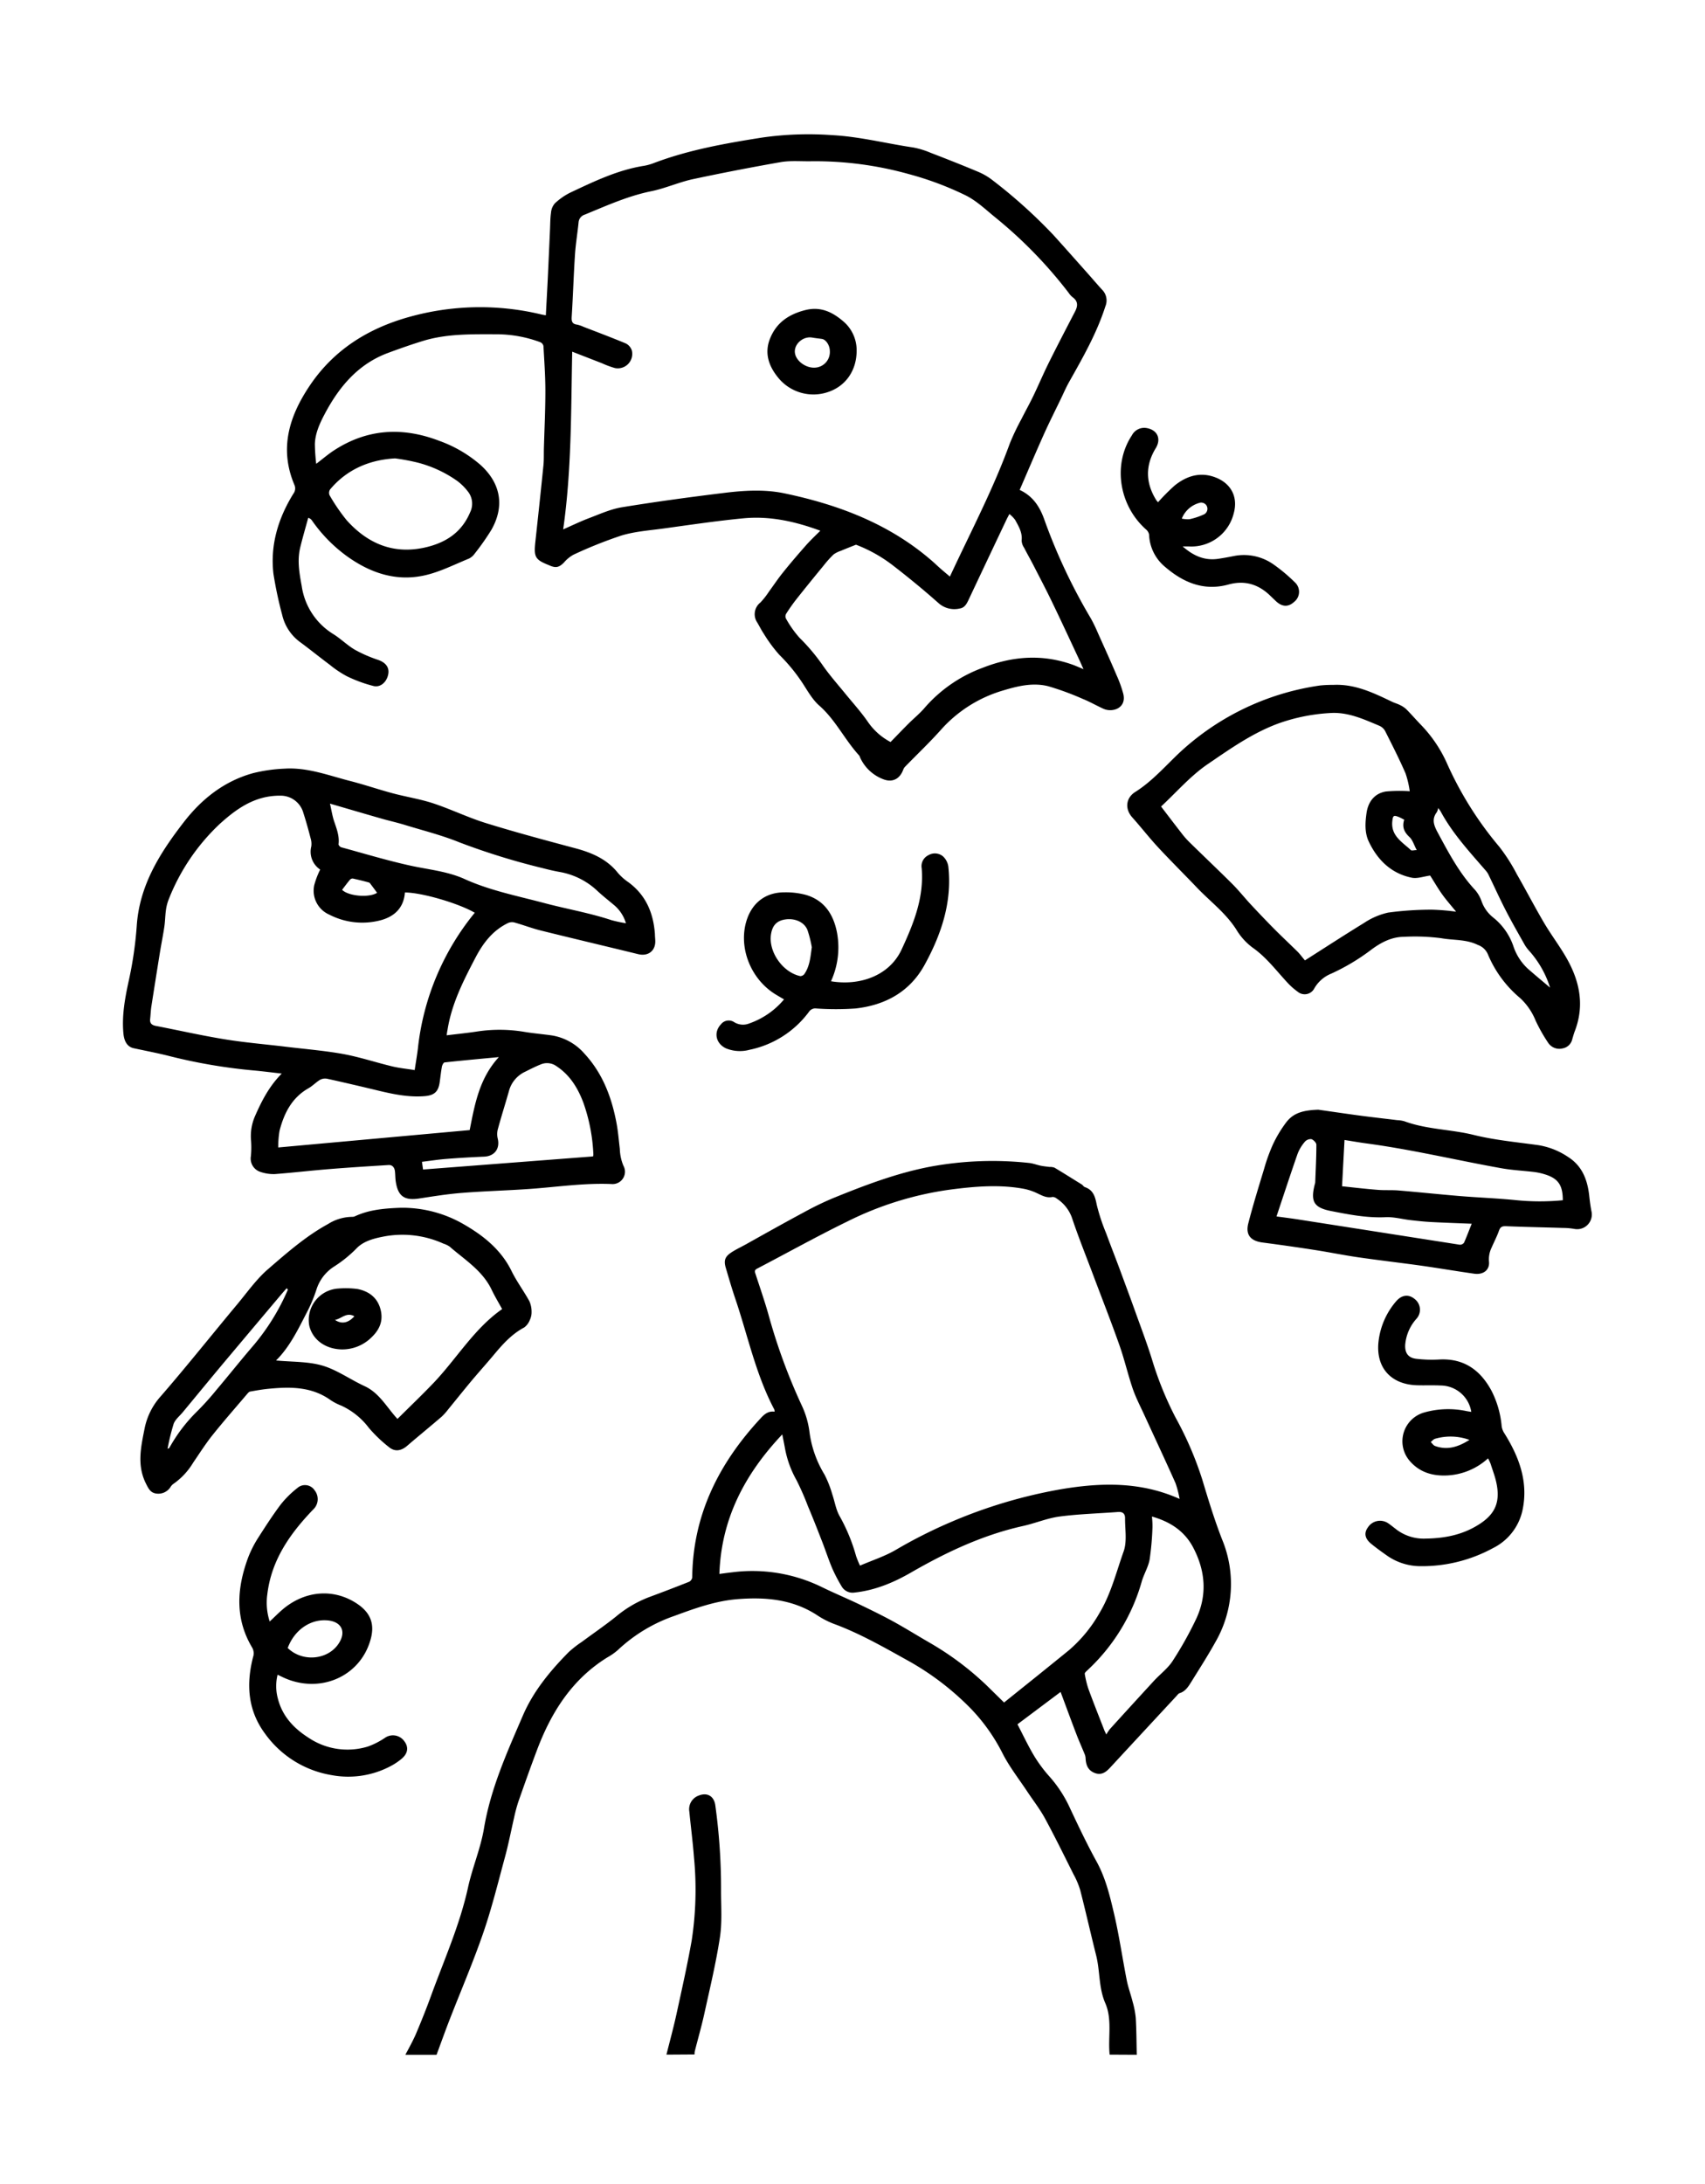
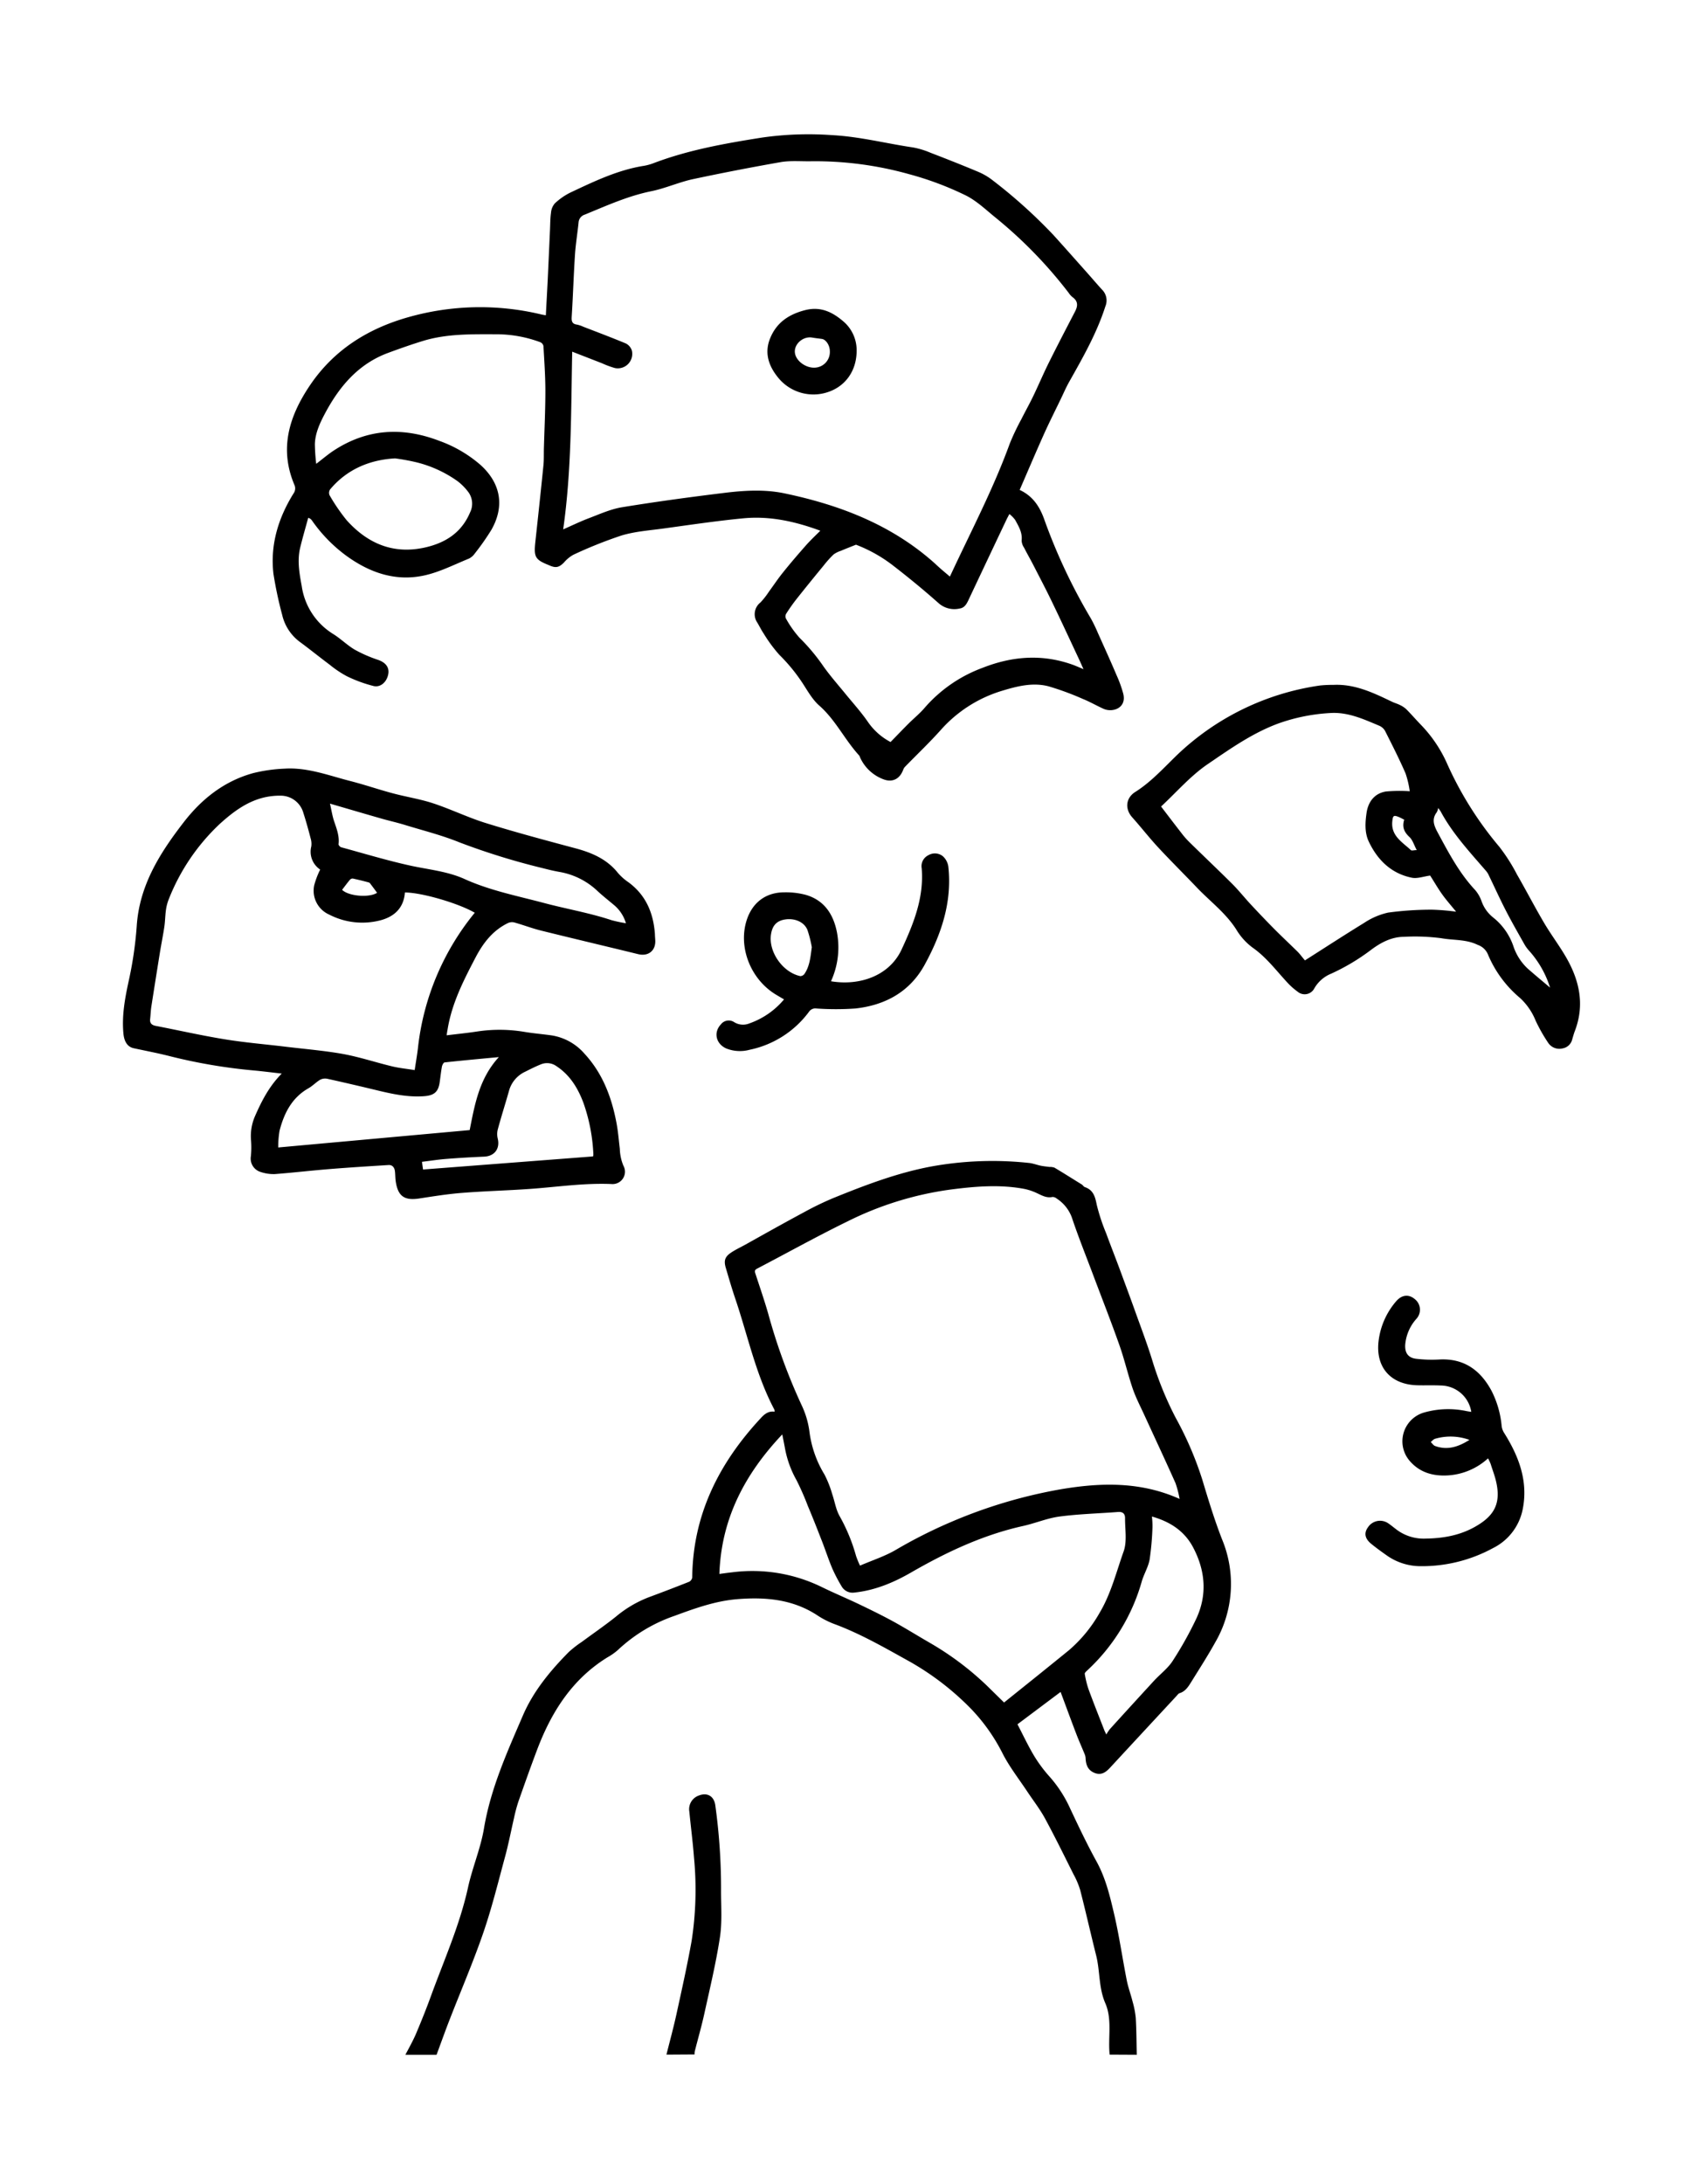
<svg xmlns="http://www.w3.org/2000/svg" id="Layer_1" data-name="Layer 1" viewBox="0 0 472.07 604.5">
  <path d="M307.23,568.63c-.49-4.74.76-9.72-1.2-14.23-1.86-4.27-1.44-8.83-2.52-13.17-1.51-6-2.88-12.11-4.43-18.14a22.47,22.47,0,0,0-1.85-4.36c-2.59-5.17-5.14-10.38-7.9-15.47-1.41-2.59-3.25-4.94-4.89-7.41-2.29-3.46-4.9-6.78-6.79-10.45A50.73,50.73,0,0,0,268.92,473a75.87,75.87,0,0,0-17.73-13.52c-6.66-3.7-13.27-7.49-20.46-10.12a23.81,23.81,0,0,1-4.58-2.4c-6.77-4.37-14.24-5-22-4.38-6.1.5-11.72,2.53-17.42,4.63a43.53,43.53,0,0,0-15.61,9.4,16.46,16.46,0,0,1-2.93,2.07c-9.72,6-15.48,15.05-19.43,25.45-1.83,4.83-3.56,9.71-5.27,14.59a43.48,43.48,0,0,0-1.17,4.42c-.82,3.53-1.5,7.1-2.45,10.61-1.93,7.11-3.69,14.29-6.09,21.25-2.79,8.09-6.2,16-9.31,24-1.25,3.21-2.4,6.45-3.6,9.68h-8.64c1-1.86,2-3.68,2.86-5.6,1.53-3.61,3-7.26,4.33-10.94,3.6-9.84,7.89-19.43,10.16-29.75,1.2-5.51,3.49-10.81,4.42-16.35,1.85-11.08,6.42-21.14,10.79-31.29,2.9-6.72,7.55-12.33,12.67-17.52a29.46,29.46,0,0,1,3.62-2.82c3.16-2.34,6.41-4.56,9.46-7a32,32,0,0,1,9.12-5.37q5.59-2.07,11.14-4.27a1.64,1.64,0,0,0,.86-1.19c.17-17.36,7.41-31.67,19-44.12,1-1.1,2.1-2,3.8-1.76a1.87,1.87,0,0,0-.06-.59c-5.15-9.7-7.34-20.44-10.83-30.72-.95-2.81-1.78-5.67-2.62-8.51-.59-2-.24-3.07,1.48-4.22,1.26-.84,2.66-1.49,4-2.23,5.37-3,10.71-6,16.12-8.9a85,85,0,0,1,8.27-4c8.75-3.55,17.57-6.91,26.9-8.67a94.54,94.54,0,0,1,27.23-1c1.08.11,2.13.54,3.21.76.78.16,1.58.23,2.38.34a3.89,3.89,0,0,1,1.4.19c2.55,1.51,5,3.08,7.56,4.65.32.2.53.63.87.74,2.35.81,2.85,2.65,3.29,4.89a53.82,53.82,0,0,0,2.6,7.88c1.3,3.55,2.7,7.06,4,10.6s2.6,7,3.86,10.52c1.64,4.59,3.39,9.16,4.84,13.81a93.53,93.53,0,0,0,6.57,16.17,94.93,94.93,0,0,1,7.36,17.11c1.67,5.56,3.35,11.07,5.45,16.47a32.15,32.15,0,0,1-1.87,28.54c-2.09,3.77-4.44,7.4-6.71,11.07-.78,1.25-1.59,2.52-3.16,3-.33.1-.58.48-.84.76q-9.21,9.92-18.4,19.85c-1.14,1.23-2.35,2.15-4.14,1.52s-2.57-2-2.65-4.18a3.35,3.35,0,0,0-.26-1.08c-.76-1.86-1.59-3.69-2.3-5.56-1.46-3.8-2.85-7.62-4.36-11.65l-11.94,8.95c1.52,2.91,2.93,5.94,4.64,8.79a39,39,0,0,0,4.38,5.85,35.05,35.05,0,0,1,5.57,8.67c2.32,4.94,4.67,9.88,7.3,14.66s3.79,9.93,5,15.09c1.34,5.88,2.2,11.87,3.37,17.79.39,2,1.13,3.94,1.62,5.92a24.9,24.9,0,0,1,.87,4.49c.2,3.39.2,6.8.28,10.2ZM326.6,414.84a28.27,28.27,0,0,0-1.13-4.37c-2.81-6.3-5.74-12.54-8.61-18.8-1.12-2.44-2.37-4.83-3.24-7.35-1.36-4-2.29-8.11-3.7-12.08-2.34-6.63-4.93-13.18-7.4-19.77-1.94-5.15-4-10.27-5.74-15.48a10.55,10.55,0,0,0-4.19-5.27,1.82,1.82,0,0,0-1.17-.45c-1.65.36-2.95-.42-4.35-1.07A15.05,15.05,0,0,0,283.4,329c-6.79-1.24-13.63-.64-20.36.24A91.23,91.23,0,0,0,234.72,338c-8.48,4.14-16.74,8.74-25.11,13.11-.81.42-.62.89-.41,1.52,1.2,3.69,2.48,7.36,3.54,11.09A161,161,0,0,0,222,389a24.31,24.31,0,0,1,2.12,7.27,30,30,0,0,0,4.16,11.82,29.67,29.67,0,0,1,2.14,5.42c.69,2,1,4.19,2,6a49.52,49.52,0,0,1,4.6,11.12,27.53,27.53,0,0,0,1.09,2.67c3.51-1.51,7-2.63,10-4.41a135,135,0,0,1,15.24-7.68,136.85,136.85,0,0,1,30.51-9.07C304.85,410.3,315.82,410,326.6,414.84ZM278,471.18c6-4.81,12-9.61,18-14.5a38.7,38.7,0,0,0,8.44-10.3c3.18-5.31,4.63-11.31,6.66-17,1-2.78.37-6.14.4-9.24,0-1.18-.62-1.79-1.92-1.69-5.4.42-10.84.55-16.19,1.26-3.44.45-6.73,1.87-10.14,2.62-11.07,2.46-21.16,7.21-30.93,12.83-4.89,2.83-10.07,5-15.8,5.6A3.48,3.48,0,0,1,233,439a44.26,44.26,0,0,1-2.63-5.07c-1.12-2.69-2-5.47-3.1-8.19-1.16-3-2.35-6-3.58-8.91a75.63,75.63,0,0,0-3.16-7.19,28.29,28.29,0,0,1-3.15-8.59c-.23-1.27-.49-2.54-.79-4.07-10.4,11-16.9,23.38-17.41,38.62,1.27-.17,2.35-.32,3.44-.44a43.74,43.74,0,0,1,24.77,4c3.48,1.71,7.07,3.2,10.56,4.87,3.15,1.51,6.3,3.05,9.36,4.72,3.4,1.87,6.7,3.93,10.06,5.87a82,82,0,0,1,15.91,11.93Zm28.29,8.88a12.7,12.7,0,0,1,1-1.51q6.09-6.71,12.23-13.39c1.71-1.85,3.82-3.41,5.16-5.49A100.05,100.05,0,0,0,331.21,448c3.08-6.61,2.53-13.25-.82-19.66-2.4-4.6-6.38-7.19-11.45-8.63a23.82,23.82,0,0,1,.15,2.91,78.65,78.65,0,0,1-.79,9c-.38,2.09-1.58,4-2.18,6.07a53.25,53.25,0,0,1-15.27,24.78c-.23.21-.55.56-.51.79a27.15,27.15,0,0,0,1,4.12c1.41,3.86,2.94,7.68,4.43,11.51C305.84,479.1,306,479.34,306.31,480.06Z" />
  <path d="M184.52,568.63c.93-3.71,1.94-7.4,2.76-11.13,1.48-6.78,3-13.55,4.22-20.39a92.76,92.76,0,0,0,.65-23c-.32-4.25-.88-8.48-1.29-12.72a4,4,0,0,1,2.62-4.46c2.37-.93,4.22.18,4.57,2.7a167.73,167.73,0,0,1,1.59,23.8c0,4.27.33,8.6-.32,12.78-1.08,7.08-2.77,14.08-4.31,21.1-.77,3.5-1.77,6.95-2.65,10.43a4.68,4.68,0,0,0-.06.84Z" />
  <path d="M151.13,87.26c.18-3.49.37-6.79.53-10.08q.32-6.83.62-13.65c.07-1.56.06-3.13.28-4.67a4.51,4.51,0,0,1,1.05-2.56,17.69,17.69,0,0,1,4.3-3c6.59-3.1,13.16-6.28,20.46-7.42a14.74,14.74,0,0,0,2.76-.79c9.62-3.63,19.68-5.4,29.75-7a90.69,90.69,0,0,1,19.5-.69c7.64.4,15,2.32,22.44,3.41a22.89,22.89,0,0,1,4.8,1.46c4.34,1.67,8.66,3.37,12.95,5.17a17.66,17.66,0,0,1,4.1,2.33,142.59,142.59,0,0,1,17,15.28c3.15,3.48,6.26,7,9.37,10.49,1.4,1.57,2.75,3.18,4.18,4.72a4.2,4.2,0,0,1,.83,4.52c-2.37,7.41-6.2,14.12-10,20.86-.87,1.54-1.57,3.17-2.34,4.77-1.58,3.27-3.22,6.52-4.71,9.83-2.27,5.07-4.44,10.18-6.68,15.35,3.74,1.74,5.61,4.75,6.86,8.31a157.13,157.13,0,0,0,12.84,27.24,41,41,0,0,1,1.94,4c1.76,3.93,3.55,7.85,5.23,11.82A33.08,33.08,0,0,1,311,192c1,4-3,5.29-5.48,4.16-1.92-.87-3.75-1.93-5.7-2.72a77.63,77.63,0,0,0-9.55-3.51c-4.26-1.09-8.46-.07-12.59,1.18A36.88,36.88,0,0,0,260.5,202c-3.16,3.53-6.6,6.8-9.91,10.2a2.26,2.26,0,0,0-.51.82c-.94,2.56-3,3.65-5.57,2.62a11.49,11.49,0,0,1-6.4-6.06,1.65,1.65,0,0,0-.24-.5c-4-4.37-6.51-9.81-11-13.77-1.94-1.69-3.27-4.12-4.71-6.32a47.9,47.9,0,0,0-6.38-7.76,40.1,40.1,0,0,1-4.32-5.86c-.68-1-1.19-2.08-1.81-3.1a4.1,4.1,0,0,1,.9-5.53,22,22,0,0,0,2.35-3c1.33-1.81,2.57-3.69,4-5.44,2-2.5,4.11-4.94,6.23-7.35,1.23-1.39,2.58-2.66,4-4.07-7-2.58-14-4.13-21.32-3.43s-14.75,1.81-22.11,2.82c-3.89.53-7.88.81-11.61,1.93a121.42,121.42,0,0,0-13.31,5.32,9.33,9.33,0,0,0-2.64,2.17c-1.32,1.32-2.18,1.56-3.85.86l-.27-.12c-3.84-1.52-4.25-2.24-3.8-6.43.77-7.06,1.53-14.11,2.24-21.18.16-1.57.09-3.16.13-4.74.15-5.27.41-10.54.41-15.82,0-4.16-.3-8.33-.53-12.49a1.52,1.52,0,0,0-.87-1.06,35,35,0,0,0-11.81-2.2c-6.86,0-13.75-.21-20.43,1.77-3.3,1-6.55,2.15-9.78,3.34-8.4,3.07-13.68,9.4-17.7,17-1.37,2.61-2.6,5.28-2.7,8.27a52.69,52.69,0,0,0,.37,5.48c1.82-1.39,3.23-2.6,4.77-3.62,9.25-6.09,19.05-6.66,29.26-2.76A35.78,35.78,0,0,1,133,128.64c5.64,5.06,6.79,11.44,3.05,18a67.68,67.68,0,0,1-4.62,6.58,4.18,4.18,0,0,1-1.63,1.39c-4,1.63-8,3.68-12.19,4.62-8.07,1.82-15.34-.74-21.89-5.54A41.61,41.61,0,0,1,86.34,144a1.89,1.89,0,0,0-1-.69c-.75,2.74-1.55,5.47-2.22,8.23-.86,3.58-.24,7.08.42,10.66a18.72,18.72,0,0,0,8.81,13.33c2,1.26,3.75,3,5.81,4.24a37.68,37.68,0,0,0,6.54,2.86c2,.7,3.12,2,2.81,3.87-.36,2.17-2.1,3.84-4.09,3.36a38.32,38.32,0,0,1-7.37-2.7A28.77,28.77,0,0,1,91.33,184c-2.69-2-5.31-4.12-8-6.12a12.92,12.92,0,0,1-5.2-7.7,109.56,109.56,0,0,1-2.42-11.37c-.93-8,1.32-15.38,5.52-22.18a2.39,2.39,0,0,0,.26-2.49c-4.21-10-1.43-18.93,4.26-27.4,6.67-9.93,16.17-15.84,27.46-19A72.73,72.73,0,0,1,149.78,87C150.1,87.09,150.43,87.13,151.13,87.26ZM263,159.57c.84-1.79,1.61-3.43,2.39-5.06,5-10.47,10.22-20.82,14.19-31.75a65.58,65.58,0,0,1,3.2-6.73c1.09-2.18,2.29-4.3,3.34-6.49,1.44-3,2.71-6,4.19-9,2.39-4.81,4.87-9.56,7.34-14.32.8-1.54.88-2.86-.72-4a5.19,5.19,0,0,1-1.05-1.18,123.94,123.94,0,0,0-20.11-20.71c-2.79-2.25-5.46-4.86-8.63-6.37a87,87,0,0,0-15.45-5.76,96.38,96.38,0,0,0-27-3.57c-2.83.06-5.72-.23-8.48.23Q204,47,191.91,49.57c-3.92.84-7.66,2.55-11.58,3.35-6.46,1.31-12.38,4-18.4,6.47a2.45,2.45,0,0,0-1.74,2.19c-.3,3-.81,6-1,9-.37,5.68-.54,11.39-.9,17.08-.08,1.26.11,2,1.47,2.18a8.4,8.4,0,0,1,1.77.6c3.92,1.51,7.86,3,11.74,4.61A3.34,3.34,0,0,1,174.94,97a4,4,0,0,1-4.68,4.86,25.44,25.44,0,0,1-3.62-1.34l-8.21-3.19c-.34,16.53-.16,32.8-2.5,49.18,2.57-1.13,4.81-2.22,7.14-3.1,2.94-1.11,5.89-2.46,9-3,9.46-1.55,19-2.84,28.48-4,5.43-.67,11-1,16.36.07,15.49,3.21,30,8.73,42,19.52C260.15,157.19,261.5,158.31,263,159.57ZM300,185.2c-.47-1-.83-1.86-1.21-2.67-2.48-5.29-4.93-10.59-7.47-15.85-1.68-3.5-3.49-6.93-5.26-10.38-.81-1.57-1.7-3.11-2.5-4.69a3.93,3.93,0,0,1-.7-2c.26-2.23-.85-4-1.81-5.75a8.71,8.71,0,0,0-1.58-1.6c-.36.7-.59,1.11-.79,1.53q-5.3,11.17-10.57,22.35c-.52,1.09-1.1,2.08-2.39,2.27a6.57,6.57,0,0,1-5.85-1.48c-4.15-3.69-8.46-7.22-12.86-10.61A40.24,40.24,0,0,0,237,150.75c-1.74.7-3,1.18-4.2,1.7a7,7,0,0,0-2,1,28.25,28.25,0,0,0-2.7,3c-2.56,3.11-5.1,6.23-7.6,9.39-1,1.27-1.94,2.62-2.82,4a1.44,1.44,0,0,0-.11,1.27,29,29,0,0,0,3.77,5.37,54.15,54.15,0,0,1,6.69,8c2,2.8,4.3,5.38,6.47,8.06,2,2.41,4.06,4.73,5.82,7.28a17.46,17.46,0,0,0,6.25,5.54c1.72-1.76,3.36-3.48,5.05-5.16,1.45-1.45,3.09-2.76,4.41-4.33a39.15,39.15,0,0,1,16.06-11.06c8.39-3.3,16.85-3.87,25.4-.66C298.27,184.47,299.05,184.8,300,185.2ZM109.39,126.86c-7.67.43-13.69,3.45-18,8.6a1.74,1.74,0,0,0-.15,1.59A52,52,0,0,0,96,144c5.75,6.38,12.78,9.45,21.5,7.56,5.76-1.26,10.27-4.1,12.65-9.74a5.43,5.43,0,0,0-.63-5.83,15.42,15.42,0,0,0-2.83-2.82,33.36,33.36,0,0,0-11.29-5.2A60,60,0,0,0,109.39,126.86Z" />
  <path d="M123.67,286.53c3-.37,5.73-.64,8.47-1.06a41.57,41.57,0,0,1,13,.1c2.55.43,5.14.63,7.7,1a15.19,15.19,0,0,1,9,5.06c5,5.42,7.49,12,8.83,19.06.46,2.39.65,4.84.94,7.26a13.12,13.12,0,0,0,1,4.68,3.42,3.42,0,0,1-3.3,5.06c-7.57-.32-15,.81-22.54,1.35-6.27.45-12.56.6-18.82,1.1-4,.31-7.89.94-11.81,1.54-4.2.66-6-.62-6.59-4.84-.12-.9-.1-1.82-.21-2.73s-.65-1.74-1.74-1.68c-5.45.34-10.91.68-16.36,1.12-5.06.41-10.11,1-15.17,1.39a11.41,11.41,0,0,1-4.07-.64A3.87,3.87,0,0,1,69.46,320a24.82,24.82,0,0,0,.05-4.31,13.84,13.84,0,0,1,1.13-6.87c1.84-4.18,3.91-8.22,7.37-11.7-2.77-.31-5.3-.64-7.84-.87a150.57,150.57,0,0,1-23.37-4c-3.24-.82-6.54-1.44-9.81-2.15-1.76-.39-2.61-1.93-2.81-4-.47-4.85.36-9.5,1.37-14.22a105.31,105.31,0,0,0,2.3-15.48c.71-11.28,6.35-20.21,12.94-28.74,5-6.5,11.24-11.46,19.26-13.68a43.54,43.54,0,0,1,8.76-1.25c6.36-.4,12.26,1.92,18.27,3.45,3.9,1,7.7,2.31,11.58,3.35s7.61,1.59,11.28,2.8c5,1.65,9.78,4,14.8,5.53,8.14,2.52,16.38,4.72,24.61,6.92,4.55,1.22,8.69,3,11.72,6.79a14.89,14.89,0,0,0,2.9,2.58c4.86,3.56,6.94,8.52,7.36,14.35,0,.62.08,1.24.1,1.87.08,2.81-2,4.37-4.74,3.7-9-2.2-17.95-4.31-26.91-6.53-2.5-.62-4.92-1.56-7.41-2.25a2.69,2.69,0,0,0-1.8.21c-4.22,2.08-6.86,5.55-9,9.68-3.33,6.36-6.54,12.7-7.67,19.88C123.81,285.47,123.76,285.84,123.67,286.53ZM112.11,247c-.32,4.34-3,6.75-6.92,7.74a19.91,19.91,0,0,1-14-1.6A7.22,7.22,0,0,1,87,245a22.67,22.67,0,0,1,1.65-4.34,5.92,5.92,0,0,1-2.46-6.41A5.22,5.22,0,0,0,86,232c-.61-2.36-1.26-4.71-2-7a6.52,6.52,0,0,0-6.3-4.79,19,19,0,0,0-4.69.52c-4.74,1.16-8.5,4-12.07,7.21a57.41,57.41,0,0,0-14.19,20.87,12.74,12.74,0,0,0-.8,3c-.22,1.55-.22,3.13-.45,4.68-.36,2.42-.85,4.81-1.24,7.22q-1.2,7.44-2.36,14.89c-.17,1.13-.2,2.28-.33,3.42s.42,1.68,1.54,1.9c6.39,1.23,12.74,2.68,19.16,3.72,5.58.91,11.23,1.37,16.84,2.05,5.28.64,10.6,1.07,15.82,2,4.65.85,9.18,2.37,13.78,3.47,2,.47,4,.64,6.1,1,.34-2.24.68-4.18.91-6.13a71.3,71.3,0,0,1,15.73-37.42C127,250,116.74,247,112.11,247Zm26,45.56c-5.28.5-10.14.94-15,1.47-.3,0-.66.72-.75,1.14-.26,1.42-.41,2.85-.61,4.27-.36,2.69-1.48,3.71-4.21,3.93-4.47.35-8.77-.56-13.07-1.6-4.61-1.11-9.22-2.19-13.85-3.21a3,3,0,0,0-2,.28c-1.13.68-2.07,1.7-3.22,2.35-4.61,2.62-6.75,6.92-8,11.75a26.14,26.14,0,0,0-.36,4.63l53-4.81C131.47,305.56,132.7,298.48,138.1,292.58Zm35.19-37.07a10.44,10.44,0,0,0-3.51-5.19c-1.43-1.2-2.9-2.36-4.28-3.63A20.27,20.27,0,0,0,155,241.33c-1.61-.28-3.19-.66-4.77-1.07a192.22,192.22,0,0,1-23-7.12c-4.91-2-10.08-3.28-15.16-4.84-2.14-.66-4.34-1.14-6.49-1.76-4.67-1.33-9.33-2.71-14.22-4.13.38,1.66.61,3.08,1,4.43.72,2.23,1.68,4.39,1.37,6.84,0,.24.43.72.74.81,6.37,1.74,12.71,3.66,19.16,5.08,5,1.1,10.25,1.56,15,3.71,7,3.18,14.59,4.66,22,6.63,6.18,1.65,12.53,2.72,18.63,4.74A35.87,35.87,0,0,0,173.29,255.51Zm-9.11,64.56a2.36,2.36,0,0,0,.1-.53,49.07,49.07,0,0,0-2.77-14.34c-1.54-4.08-3.73-7.67-7.47-10.12a4.44,4.44,0,0,0-4.25-.51c-1.51.6-3,1.36-4.42,2.07A8.23,8.23,0,0,0,140.9,302c-1,3.54-2.13,7.06-3.09,10.62a5.24,5.24,0,0,0,0,2.49c.67,2.8-.88,4.86-3.73,5-3.49.15-7,.35-10.48.63-2.23.17-4.45.52-6.77.8l.3,2.13Zm-59.81-73c-.53-.72-1.06-1.44-1.6-2.15-.19-.25-.39-.6-.65-.67-1.47-.41-3-.77-4.44-1.09a1,1,0,0,0-.81.35c-.75.89-1.43,1.82-2.16,2.77C96.41,248,102.13,248.53,104.37,247.11Z" />
  <path d="M369.13,189.55c6-.3,11.12,2.19,16.28,4.66.72.35,1.51.55,2.22.92a6.87,6.87,0,0,1,1.76,1.18c1.35,1.36,2.61,2.82,3.94,4.2A37,37,0,0,1,400.51,211a97,97,0,0,0,14.6,23.34A49.4,49.4,0,0,1,420,242c2.54,4.4,4.87,8.92,7.45,13.3,1.83,3.13,4,6,5.88,9.16,3.9,6.55,5.55,13.43,2.71,20.87-.28.72-.47,1.46-.7,2.19a3.33,3.33,0,0,1-2.73,2.64,3.71,3.71,0,0,1-3.94-1.52,45.69,45.69,0,0,1-3.51-6.2,17.24,17.24,0,0,0-4.28-6.22A31.63,31.63,0,0,1,411.91,264a4.72,4.72,0,0,0-2.75-2.49c-3.24-1.6-6.74-1.24-10.08-1.85a56.18,56.18,0,0,0-10.31-.39c-3.4,0-6.33,1.52-9,3.49a58.31,58.31,0,0,1-11.2,6.71,9.49,9.49,0,0,0-4.68,4.09,3,3,0,0,1-4.6.9,18.84,18.84,0,0,1-3-2.69c-3.05-3.3-5.74-6.91-9.52-9.54a17.33,17.33,0,0,1-4.49-5c-2.95-4.62-7.33-7.83-11-11.7-3.54-3.71-7.19-7.32-10.68-11.08-2.47-2.67-4.7-5.55-7.13-8.26-2.07-2.32-1.77-5.36.84-7,4.14-2.61,7.44-6.18,10.9-9.57a72,72,0,0,1,40.3-19.91A33.07,33.07,0,0,1,369.13,189.55Zm-47.66,33.66c1.92,2.51,3.74,4.91,5.59,7.28a22.56,22.56,0,0,0,2.07,2.4c4,3.93,8.08,7.79,12.06,11.75,1.82,1.82,3.43,3.86,5.19,5.75,2.19,2.34,4.39,4.66,6.65,6.93,2,2,4.13,4,6.17,6,.7.69,1.27,1.5,2.1,2.48,5.52-3.51,10.88-7,16.36-10.36a19.74,19.74,0,0,1,6.67-2.87,89.67,89.67,0,0,1,12.16-.81,61.18,61.18,0,0,1,6.67.56c-1.46-1.8-2.83-3.33-4-5s-2.25-3.55-3.19-5c-1.81.24-3.53.9-5.05.6-5.71-1.15-9.52-4.9-11.94-10-1.19-2.51-1-5.32-.6-8.07.49-3.08,2.28-5.3,5.36-5.8a42.12,42.12,0,0,1,6.58-.07,26.35,26.35,0,0,0-1.16-4.94c-1.74-4-3.71-7.87-5.67-11.75a3.39,3.39,0,0,0-1.57-1.42c-4.37-1.83-8.72-3.86-13.64-3.53a50.94,50.94,0,0,0-14.06,2.79c-7.2,2.59-13.45,7-19.67,11.24C329.67,214.66,325.71,219.28,321.47,223.21Zm108.31,50.64-.39.46c-.06-.28-.09-.56-.17-.83a27.61,27.61,0,0,0-5.81-10.31,10.35,10.35,0,0,1-1.21-1.6c-1.81-3.21-3.65-6.41-5.33-9.68s-3.19-6.63-4.8-9.93a5.37,5.37,0,0,0-.82-1.15c-4.45-5.14-9.08-10.15-12.35-16.2-.17-.31-.4-.57-.71-1a4,4,0,0,1-.36,1.15c-1.54,2-.77,3.79.25,5.68,3,5.56,5.94,11.16,10.31,15.84a9.53,9.53,0,0,1,1.79,3.07,10,10,0,0,0,3.18,4.53,17.24,17.24,0,0,1,5.66,8,14.88,14.88,0,0,0,3.9,6.13C425.17,270,427.49,271.89,429.78,273.85Zm-41-47c-.57-.28-1-.54-1.5-.74-1.45-.59-1.63-.35-1.79,1.22-.4,4,2.78,5.73,5.14,7.94.24.23.88,0,1.63,0-.76-1.41-1.13-2.78-2-3.6C388.79,230.31,388.13,228.91,388.8,226.82Z" />
-   <path d="M111,334.26a34,34,0,0,1,16.78,4.22c5.6,3.14,10.81,7.1,13.83,13.24,1.42,2.9,3.38,5.53,4.95,8.37a7,7,0,0,1,.62,3,4.84,4.84,0,0,1-.48,2.21,4.62,4.62,0,0,1-1.57,2.09c-3.4,1.81-5.89,4.56-8.3,7.45-2.24,2.69-4.6,5.28-6.85,8-2,2.42-4,4.91-6,7.36a15.7,15.7,0,0,1-1.73,1.91c-2.69,2.3-5.42,4.56-8.13,6.84-.59.49-1.14,1-1.75,1.49-1.63,1.19-3.2,1.31-4.75,0a38.38,38.38,0,0,1-5.48-5.25A20.07,20.07,0,0,0,94.45,389a14.79,14.79,0,0,1-2.93-1.52c-5.28-3.77-11.23-3.71-17.28-3.11-1.68.17-3.36.46-5,.76-.31.06-.6.42-.84.7-3.19,3.76-6.46,7.47-9.54,11.32-1.94,2.43-3.61,5.07-5.37,7.64a19.12,19.12,0,0,1-5.56,5.94,3.07,3.07,0,0,0-.74.85,4,4,0,0,1-4,1.76c-1.55-.23-2.11-1.41-2.78-2.75-2.56-5.1-1.38-10.16-.36-15.32a18.8,18.8,0,0,1,4.52-8.91c7.23-8.34,14.11-17,21.17-25.45,2.76-3.32,5.3-6.94,8.54-9.72,5.21-4.5,10.43-9.09,16.53-12.42a12.77,12.77,0,0,1,6.81-2,1.91,1.91,0,0,0,.82-.23C101.86,335,105.49,334.44,111,334.26ZM76.43,376.52c4.37.43,8.81.24,12.84,1.42S97,381.81,101,383.65c4.1,1.92,6.12,5.9,9.05,9.05,3.41-3.39,6.71-6.54,9.89-9.86,6.48-6.77,11.28-15.09,19.09-20.54-1-1.8-2-3.48-2.86-5.25-2.52-5.38-7.47-8.37-11.7-12.06a6.52,6.52,0,0,0-1.68-.8,27.58,27.58,0,0,0-16.86-1.91c-2.75.54-5.49,1.34-7.33,3.34a35.44,35.44,0,0,1-6.24,5,11.73,11.73,0,0,0-4.75,6.29A41,41,0,0,1,85,363.14C82.55,367.87,80.25,372.74,76.43,376.52Zm3.28-19.61-.35-.38c-.59.69-1.2,1.36-1.78,2.06q-7.23,8.57-14.45,17.16c-4.21,5-8.39,10.11-12.58,15.16-.85,1-2,1.93-2.46,3.11a62.87,62.87,0,0,0-1.7,6.94c.32-.14.43-.16.47-.22s.24-.42.36-.62a43.84,43.84,0,0,1,7.06-9.22,76.05,76.05,0,0,0,5.59-6.17c3.44-4.06,6.74-8.23,10.21-12.26A61.35,61.35,0,0,0,79.71,356.91Z" />
-   <path d="M365,307.12c3.11.44,6.9,1,10.7,1.52s7.43.91,11.14,1.37a8.61,8.61,0,0,1,2,.31c6.19,2.28,12.84,2.22,19.15,3.77,5.89,1.46,11.89,2,17.87,2.83a20.53,20.53,0,0,1,8.36,3.32c4,2.56,5.38,6.55,5.83,11,.15,1.42.35,2.84.63,4.23a4.06,4.06,0,0,1-4.69,4.66,18.64,18.64,0,0,0-3.26-.29c-5.17-.17-10.34-.26-15.51-.47-1.08-.05-1.76,0-2.18,1.2-.57,1.62-1.38,3.15-2.06,4.73a7.43,7.43,0,0,0-.72,3.84c.24,2.32-1.55,3.72-4.08,3.37-4.93-.7-9.85-1.54-14.78-2.24-5.75-.8-11.51-1.46-17.25-2.29-4.08-.59-8.12-1.42-12.19-2.05q-7.17-1.11-14.36-2.05c-3.28-.42-4.77-2.07-4-5.23,1.31-5.1,2.87-10.13,4.4-15.17a49.33,49.33,0,0,1,2.44-6.75,34.43,34.43,0,0,1,3.68-6.11C358.06,308.08,360.66,307.26,365,307.12Zm67.7,25.06c0-4.32-1.36-6.12-5.26-7.26a17.35,17.35,0,0,0-2.67-.56c-3.05-.36-6.13-.51-9.14-1.05-12.45-2.23-24.76-5.18-37.3-6.86-2.11-.28-4.21-.66-6.07-.95-.23,4.29-.45,8.42-.68,12.81,3.16.33,6.57.74,10,1,1.9.15,3.84,0,5.75.17,5.68.48,11.35,1.08,17,1.55,5.06.41,10.15.6,15.2,1.1A65.56,65.56,0,0,0,432.66,332.18Zm-25.18,6.5c-3.92-.16-7.56-.28-11.19-.47-1.91-.1-3.81-.3-5.71-.52-2.33-.26-4.67-.93-7-.82-5.15.24-10.12-.73-15.1-1.71-4.73-.93-5.71-2.61-4.51-7.32a3.82,3.82,0,0,0,.14-.56c.13-3.48.32-7,.32-10.46,0-.55-.8-1.37-1.39-1.56a2.18,2.18,0,0,0-1.8.73,11.57,11.57,0,0,0-2,3.3c-2,5.73-3.89,11.51-5.85,17.37,2.19.3,4.09.53,6,.83q22.38,3.5,44.75,7a1.4,1.4,0,0,0,1.18-.58C406.07,342.3,406.69,340.64,407.48,338.68Z" />
-   <path d="M74.67,448.76c1.56-1.43,2.91-2.87,4.47-4.05,6.12-4.64,13.65-4.93,19.73-.87,3.82,2.55,5,5.78,3.65,10.2-3,10.17-14.22,14.86-24.21,10.15l-1.45-.7a13.06,13.06,0,0,0,.09,6.66c1.24,4.86,4.46,8.24,8.52,10.81a19.29,19.29,0,0,0,16.41,2.4,21.17,21.17,0,0,0,4.69-2.39,3.86,3.86,0,0,1,5.36.91c1.29,1.67,1,3.43-.75,4.89a17.3,17.3,0,0,1-2.73,1.86,25.05,25.05,0,0,1-16.57,2.66A28.4,28.4,0,0,1,73.4,479.83c-4.81-6.47-5.27-13.7-3.33-21.24a3.18,3.18,0,0,0-.29-2.67c-4.76-8-4.2-16.31-1.15-24.66a30.28,30.28,0,0,1,2.83-5.63c2-3.13,4-6.23,6.2-9.17a27.23,27.23,0,0,1,4.66-4.63,3.18,3.18,0,0,1,4.8.64,3.92,3.92,0,0,1-.43,5.32c-6.36,6.62-11.53,13.93-12.67,23.39A16.91,16.91,0,0,0,74.67,448.76Zm5,7.34c4.19,4.09,11.5,3.27,14.33-1.61,1.77-3,.52-5.56-3-6C86.14,447.9,81.55,451,79.66,456.1Z" />
  <path d="M412,403.61a18.09,18.09,0,0,1-11.13,4.72c-4.12.24-7.82-.8-10.6-4.06a8.29,8.29,0,0,1,4-13.34,24.38,24.38,0,0,1,11.67-.42c.46.09.92.16,1.42.24a8.65,8.65,0,0,0-8.46-7.3c-2.2-.11-4.41,0-6.62-.07-7.27-.24-11.44-5-10.59-12.2a20.61,20.61,0,0,1,4.83-11c1.55-1.83,3.48-2.07,5.15-.68a3.73,3.73,0,0,1,.5,5.49,12.25,12.25,0,0,0-3.11,7.26c-.09,2.22.84,3.52,3,3.8a36.59,36.59,0,0,0,6.45.2c6.76-.36,11.31,2.88,14.41,8.58a26.65,26.65,0,0,1,2.85,9.88,4.69,4.69,0,0,0,.73,1.93c4.09,6.52,6.69,13.44,5.06,21.24a15.3,15.3,0,0,1-8.19,10.57,41.13,41.13,0,0,1-20.29,5,16.18,16.18,0,0,1-9.16-3c-1.42-1-2.8-2-4.15-3.09-1.88-1.48-2.2-3.07-1-4.69a4,4,0,0,1,5.48-1.16c.84.56,1.61,1.21,2.42,1.82a12.51,12.51,0,0,0,8.06,2.49c5-.08,9.79-.93,14.18-3.57,5.08-3,6.66-6.51,5.3-12.31-.38-1.63-1-3.21-1.49-4.79A13.19,13.19,0,0,0,412,403.61Zm-5.13-5.1a15.24,15.24,0,0,0-9.53-.32c-.45.13-.8.59-1.2.9.39.37.72.92,1.18,1.09C400.63,401.4,403.64,400.53,406.83,398.51Z" />
  <path d="M230.08,271.57c7.88,1.32,16.14-1.45,19.55-8.79,3.3-7.11,6.24-14.36,5.56-22.49a3.36,3.36,0,0,1,1.85-3.6,3.51,3.51,0,0,1,4.06.32,4.79,4.79,0,0,1,1.46,2.77c1.1,9.86-1.93,18.8-6.56,27.25-4.11,7.48-10.91,11.17-19.18,12.08a77.27,77.27,0,0,1-10.76,0A2.11,2.11,0,0,0,224,280a27.32,27.32,0,0,1-16.48,10.54,10.24,10.24,0,0,1-6.49-.39c-2.84-1.31-3.51-4.45-1.44-6.64a2.73,2.73,0,0,1,3.64-.65,4.64,4.64,0,0,0,4.27.37,22,22,0,0,0,9.58-6.64c-.8-.47-1.53-.89-2.24-1.32-6.92-4.17-10.43-12.89-8.18-20.36,1.52-5,5.25-7.95,10.51-7.95a21.33,21.33,0,0,1,6,.72c5.11,1.52,7.6,5.42,8.57,10.4A22.52,22.52,0,0,1,230.08,271.57Zm-5.31-9.41a32,32,0,0,0-1.22-4.81c-.91-2.2-3.51-3.29-6.18-2.88-2.3.36-3.52,1.64-3.9,4.12-.75,4.8,3.23,10.52,8.11,11.56a1.48,1.48,0,0,0,1.17-.64C224.24,267.31,224.39,264.76,224.77,262.16Z" />
-   <path d="M320.63,139a56.49,56.49,0,0,1,4.63-4.65c3.52-2.82,7.47-3.9,11.81-2,4,1.79,5.7,5.44,4.52,9.71A12.08,12.08,0,0,1,329,151.22c-.41,0-.83,0-1.56,0,3,2.63,6.1,4,9.88,3.43,1.42-.21,2.83-.47,4.24-.75a14.21,14.21,0,0,1,11.1,2.35,45.87,45.87,0,0,1,5.82,4.88,3.55,3.55,0,0,1-.18,5.46c-1.66,1.52-3.43,1.39-5.19-.37L351.83,165c-3.29-3.26-7.11-4.49-11.7-3.23-6.76,1.86-12.45-.51-17.5-4.84a12.16,12.16,0,0,1-4.48-9,2.51,2.51,0,0,0-.92-1.46c-7.48-6.73-9.14-18-3.83-26a3.84,3.84,0,0,1,4.09-2c3,.53,4.07,3,2.51,5.56-2.94,4.82-2.83,9.61.13,14.37A5.45,5.45,0,0,0,320.63,139Zm6.6,4.53a7.53,7.53,0,0,0,2.1.17,19.49,19.49,0,0,0,4.13-1.39,1.75,1.75,0,0,0,.49-2.55,1.81,1.81,0,0,0-1.54-.66A7.3,7.3,0,0,0,327.23,143.48Z" />
  <path d="M237.18,97.06c0,5.46-3,9.75-7.8,11.4a12.57,12.57,0,0,1-14.08-4.13c-2.59-3.24-3.71-6.88-2-10.86,1.77-4.23,5.13-6.48,9.59-7.63s7.84.65,10.93,3.39A10.46,10.46,0,0,1,237.18,97.06Zm-7.42.1c0-1.58-1.08-3.21-2.21-3.36-.88-.13-1.77-.21-2.66-.37-2.52-.45-5.09,1.79-4.8,4.21.27,2.24,3,4.24,5.51,4.11A4.33,4.33,0,0,0,229.76,97.16Z" />
-   <path d="M94.58,373.46c-4.52-.11-8-2.68-8.94-6.5a8.72,8.72,0,0,1,8.08-10.35,25,25,0,0,1,5.27.13c3.15.63,5.54,2.39,6.38,5.69s-.41,5.75-2.69,7.87A11.48,11.48,0,0,1,94.58,373.46Zm3.54-9.17c-2.21-1.23-3.51.66-5.37,1C94.58,366.54,96.41,366.17,98.12,364.29Z" />
</svg>